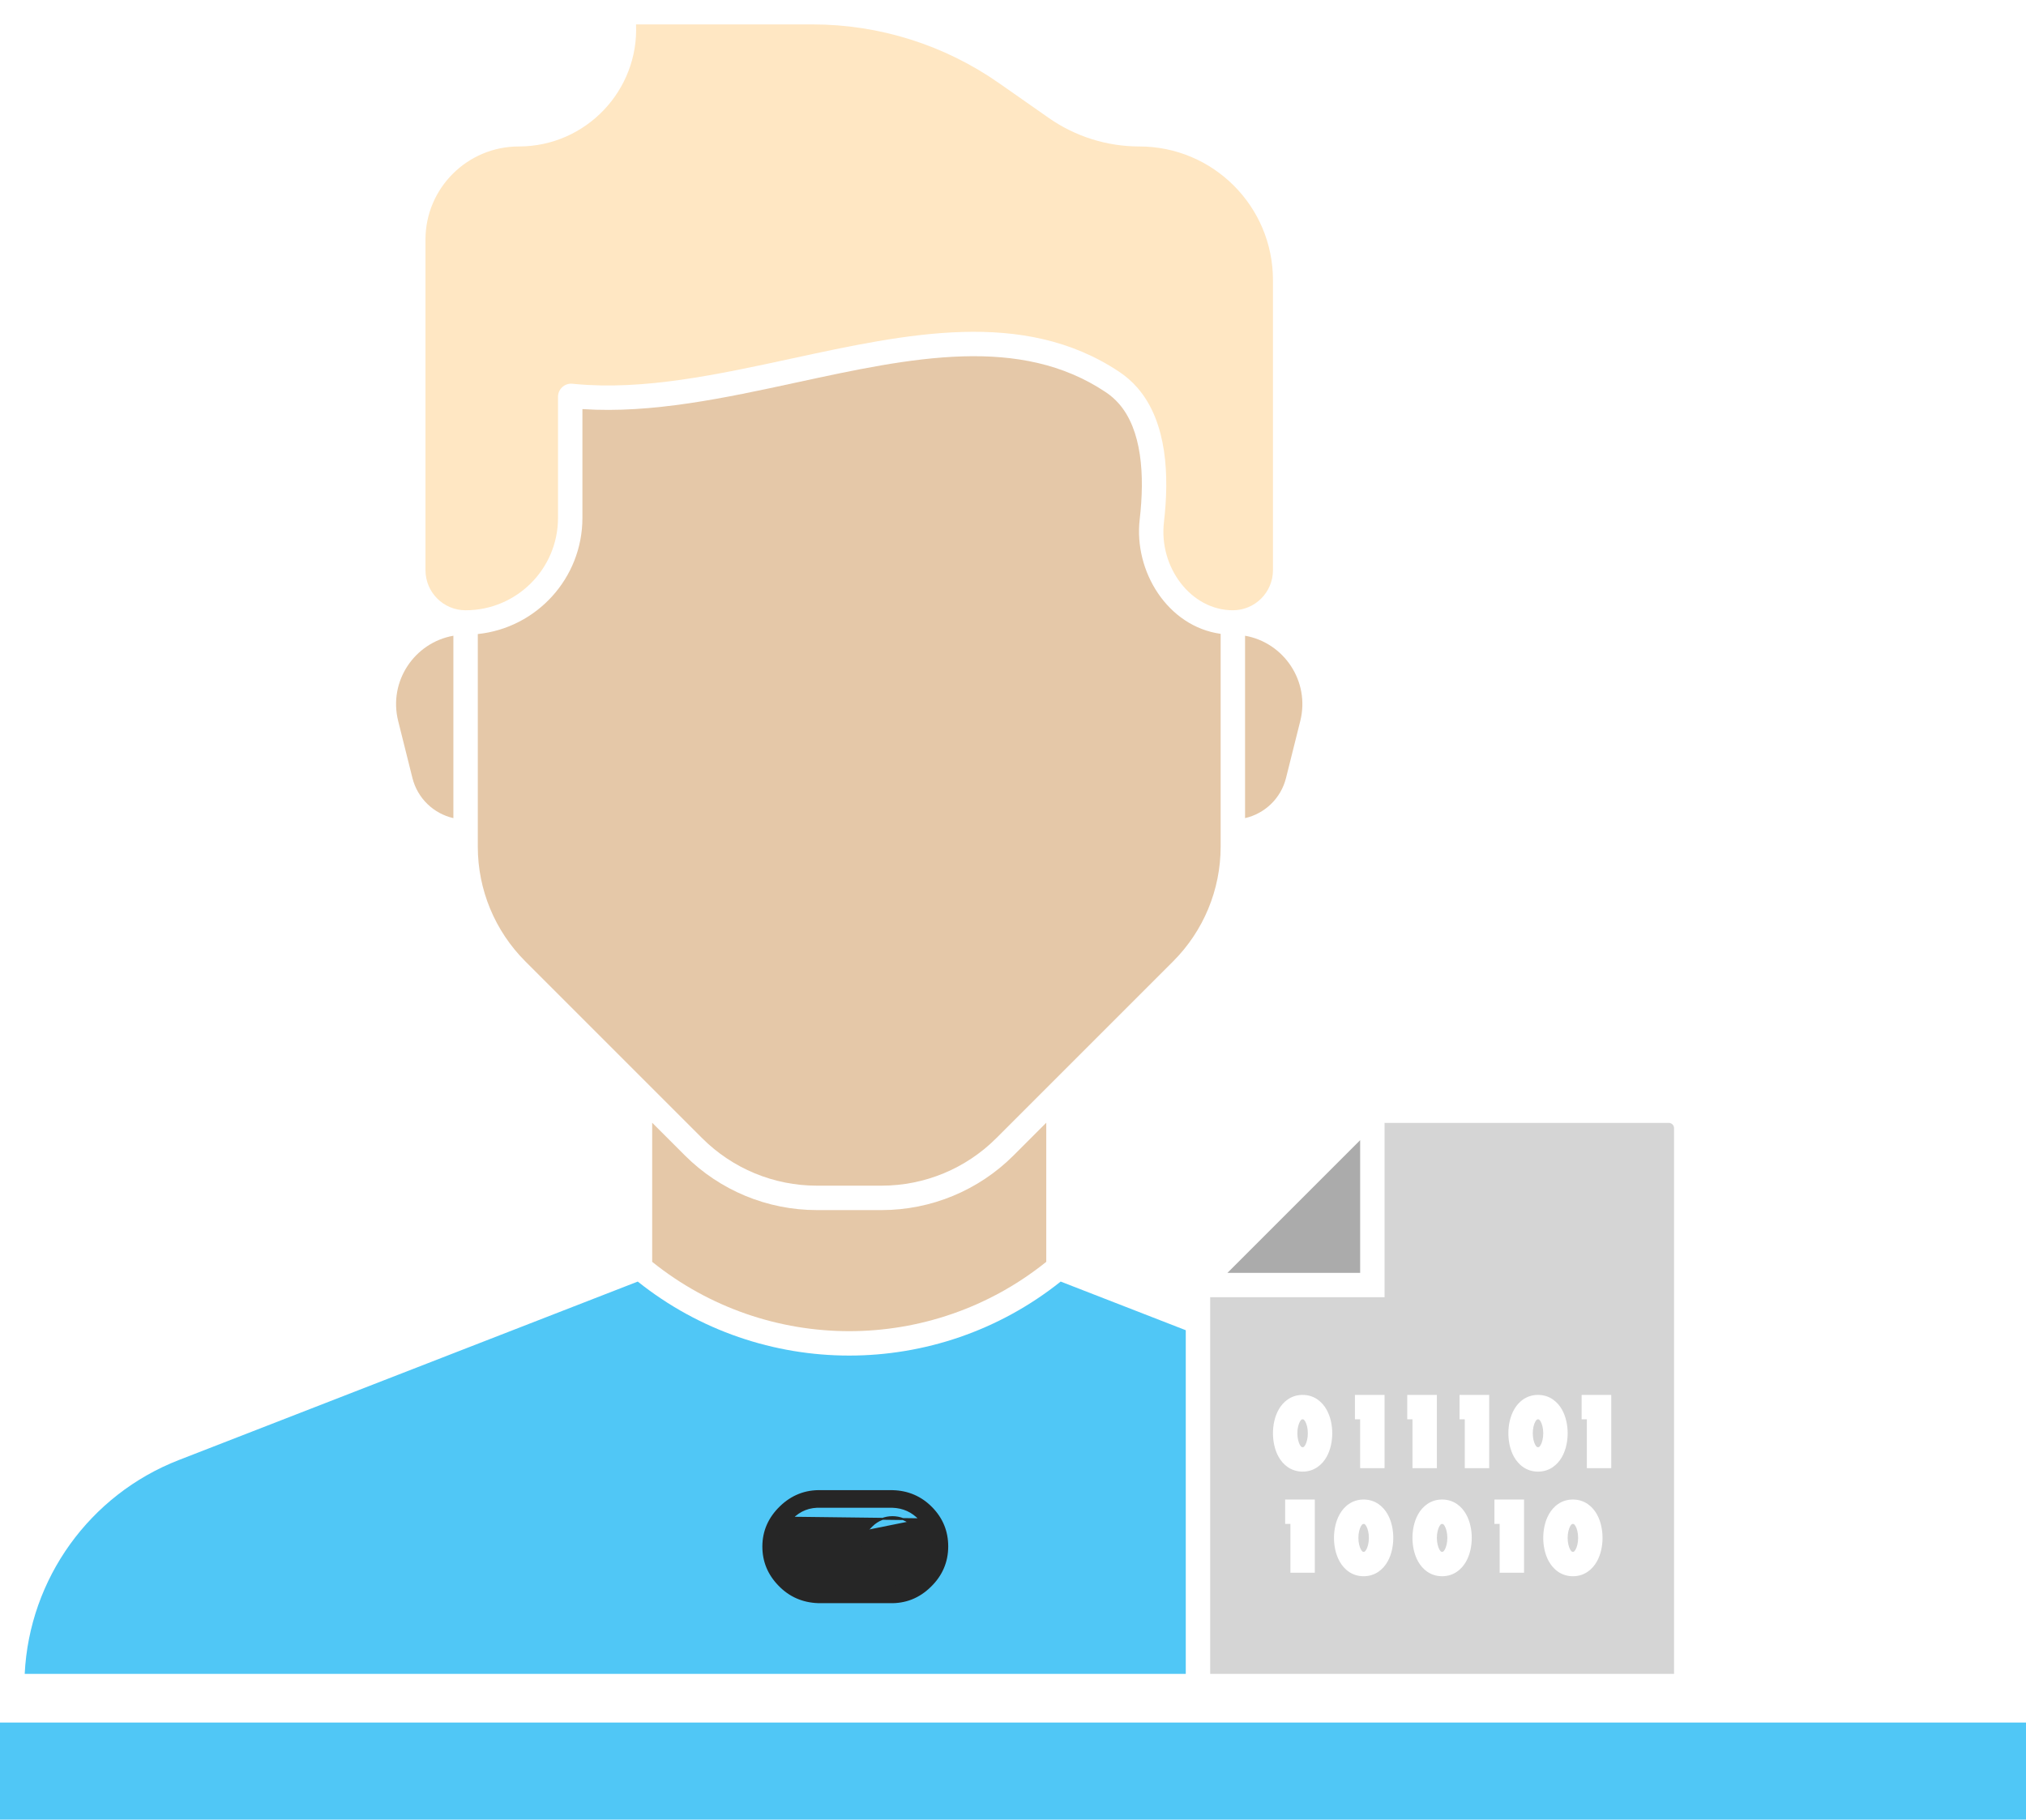
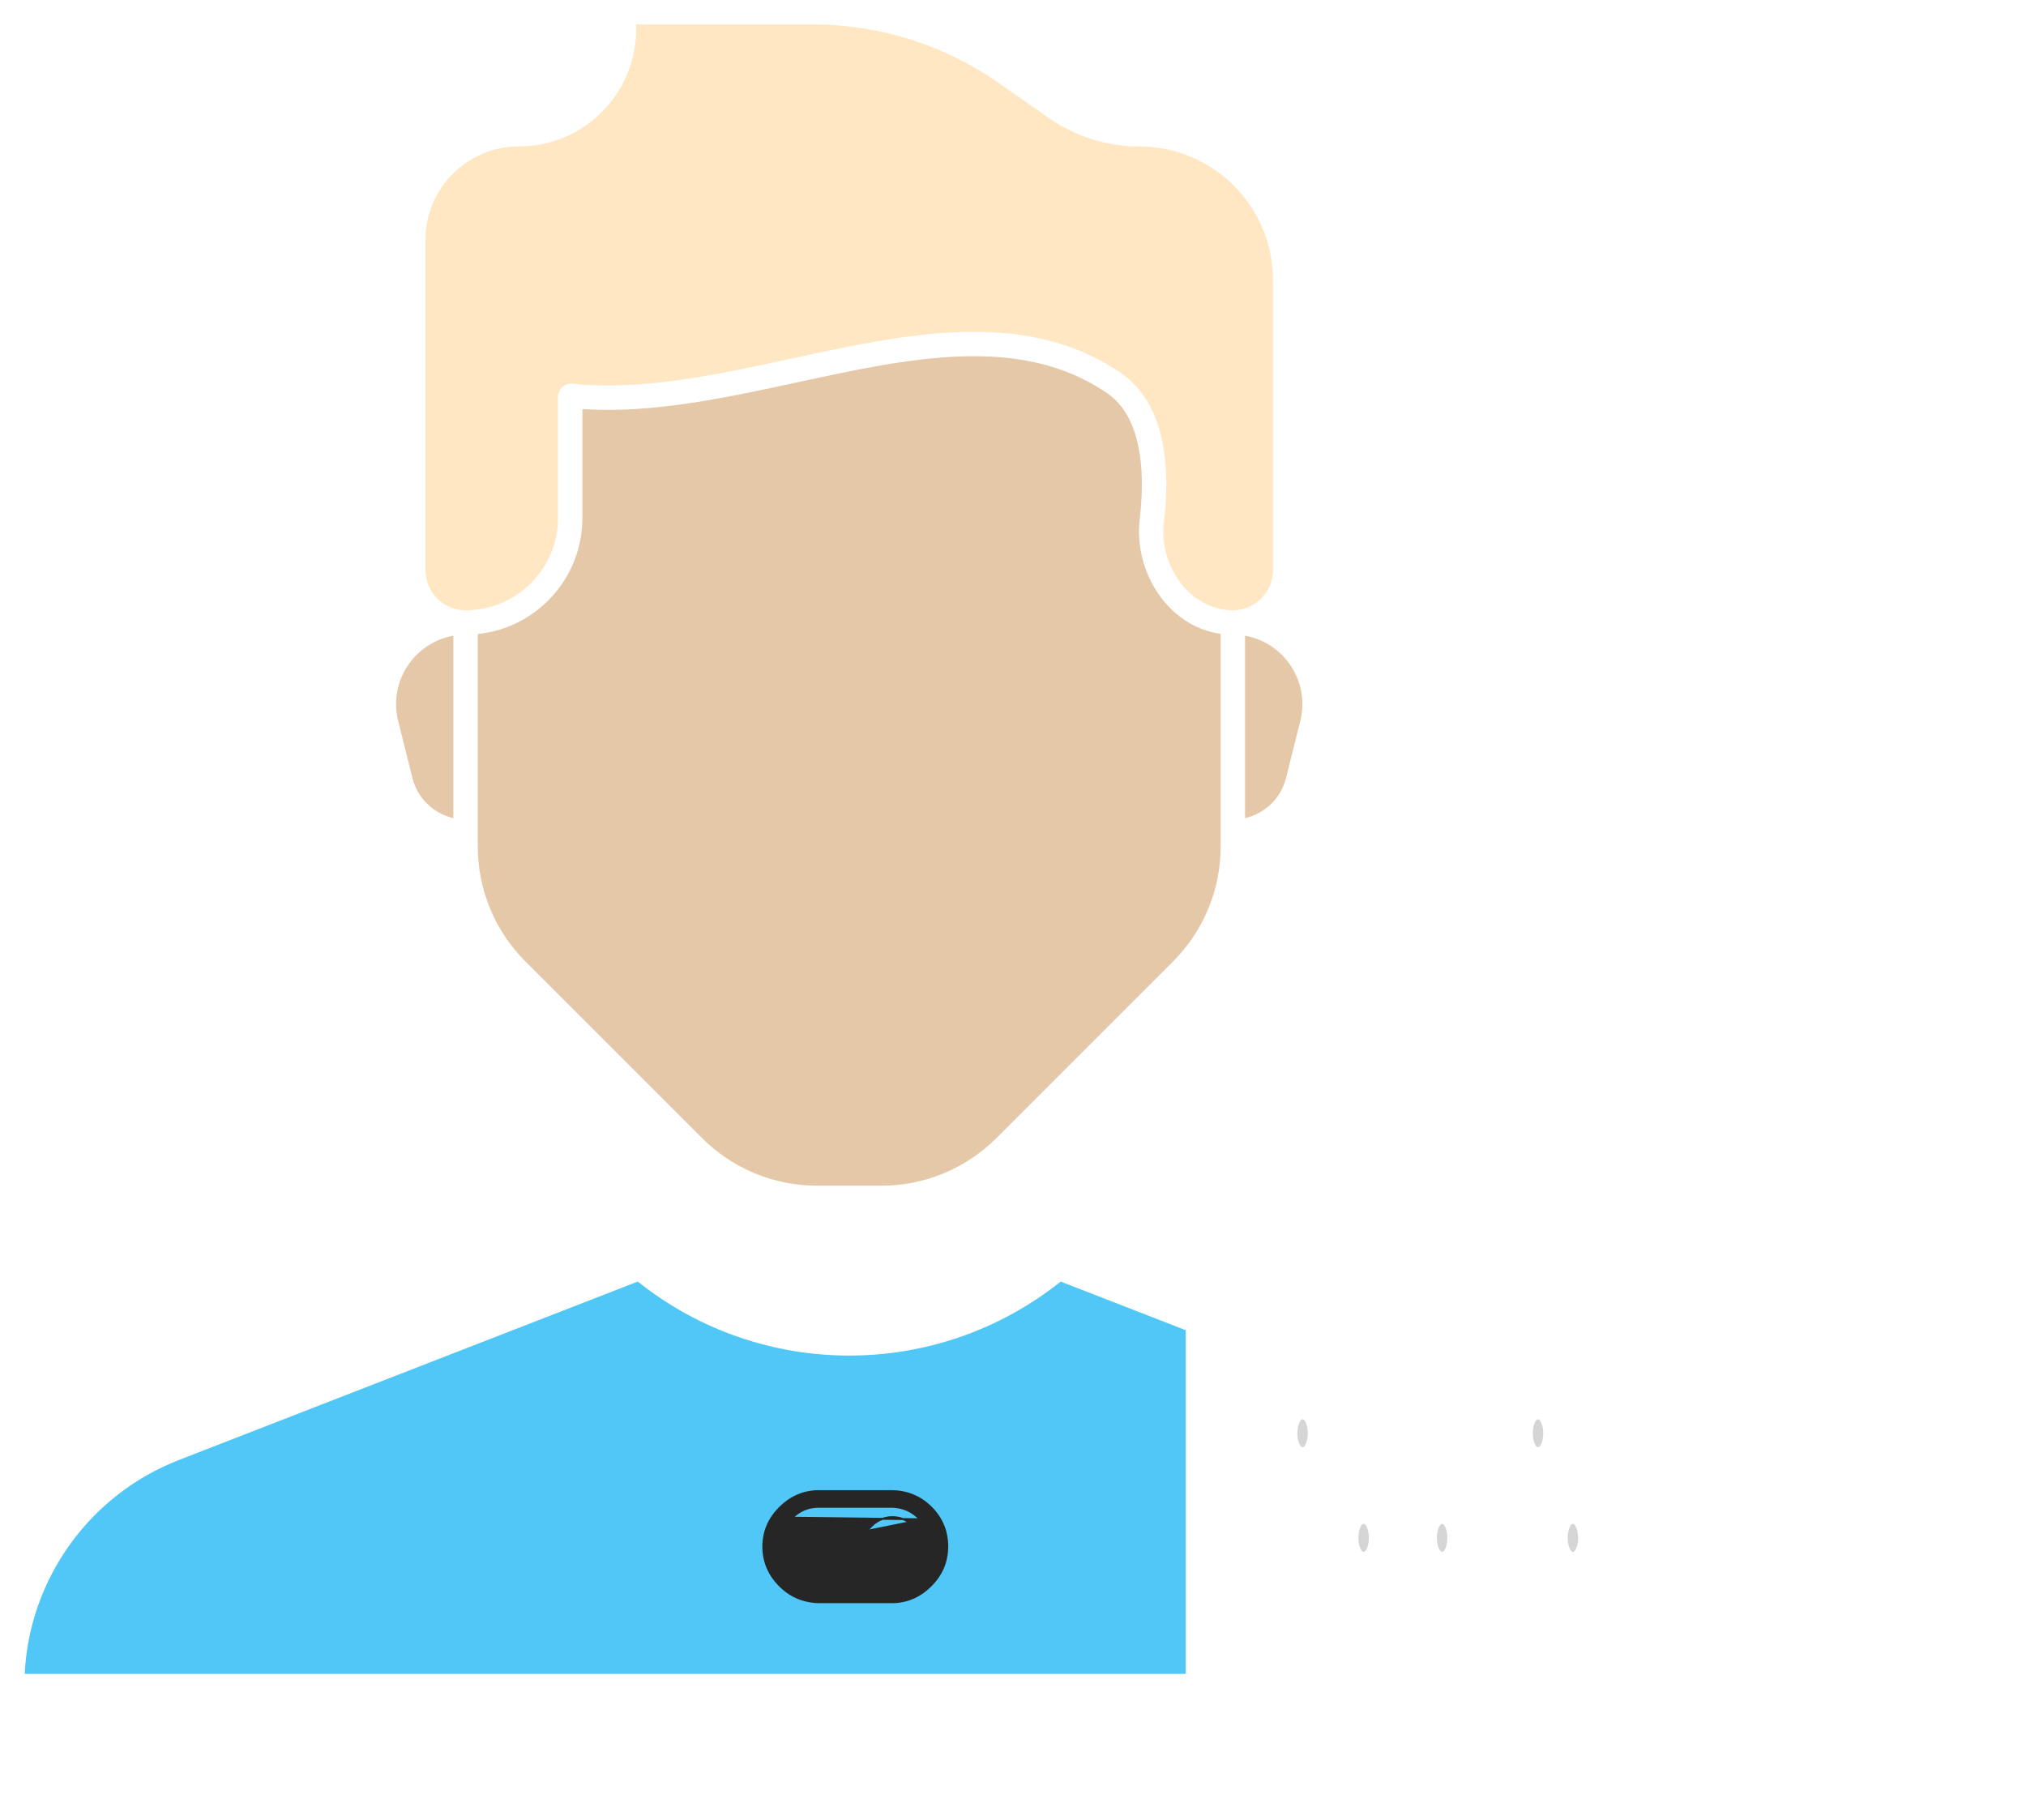
<svg xmlns="http://www.w3.org/2000/svg" width="167" height="150" viewBox="0 0 167 150" fill="none">
-   <rect y="142" width="167" height="8" fill="#50C7F6" />
  <path d="M43.299 79.248C40.792 76.741 39.384 73.341 39.384 69.796V52.268C44.23 51.765 48.008 47.669 48.008 42.69V33.723C53.753 34.105 59.792 32.798 65.595 31.543L65.682 31.524C70.426 30.497 75.016 29.508 79.346 29.378C83.653 29.25 87.621 29.977 91.141 32.326C91.545 32.595 91.912 32.914 92.239 33.289C93.16 34.346 93.703 35.787 93.954 37.472C94.204 39.153 94.153 41.008 93.944 42.813C93.445 47.101 96.246 51.64 100.616 52.251V69.796C100.616 73.341 99.208 76.741 96.701 79.248L82.123 93.826C79.616 96.333 76.216 97.741 72.67 97.741H67.33C63.784 97.741 60.384 96.333 57.877 93.826L43.299 79.248Z" fill="#E5C8A8" />
  <path d="M102.628 67.443V52.407C105.823 52.969 107.999 56.156 107.179 59.437L106.004 64.135C105.585 65.812 104.259 67.071 102.628 67.443Z" fill="#E5C8A8" />
  <path d="M32.821 59.437C32.001 56.156 34.177 52.969 37.372 52.407V67.443C35.741 67.071 34.415 65.812 33.996 64.135L32.821 59.437Z" fill="#E5C8A8" />
-   <path d="M53.758 104.02V92.552L56.454 95.249C59.339 98.133 63.251 99.754 67.33 99.754H72.67C76.749 99.754 80.661 98.133 83.546 95.249L86.242 92.552V104.02C76.759 111.641 63.241 111.641 53.758 104.02Z" fill="#E5C8A8" />
  <path fill-rule="evenodd" clip-rule="evenodd" d="M52.57 105.647C62.761 113.781 77.239 113.781 87.43 105.647L97.741 109.657V137.988H2.036C2.421 130.15 7.377 123.222 14.748 120.356L52.57 105.647Z" fill="#50C7F6" />
-   <path fill-rule="evenodd" clip-rule="evenodd" d="M137.988 137.988H99.754V106.94H114.127V92.567H137.556C137.795 92.567 137.988 92.76 137.988 92.998V137.988ZM105.397 116.2C105.756 115.565 106.407 114.99 107.372 114.99C108.337 114.99 108.988 115.565 109.346 116.2C109.688 116.805 109.815 117.528 109.815 118.152C109.815 118.776 109.688 119.499 109.346 120.104C108.988 120.739 108.337 121.314 107.372 121.314C106.407 121.314 105.756 120.739 105.397 120.104C105.056 119.499 104.928 118.776 104.928 118.152C104.928 117.528 105.056 116.805 105.397 116.2ZM114.127 121.027H112.115V117.002H111.684V114.99H114.127V121.027ZM118.439 121.027H116.427V117.002H115.996V114.99H118.439V121.027ZM122.752 121.027H120.739V117.002H120.308V114.99H122.752V121.027ZM124.802 116.2C125.16 115.565 125.811 114.99 126.776 114.99C127.741 114.99 128.392 115.565 128.751 116.2C129.092 116.805 129.22 117.528 129.22 118.152C129.22 118.776 129.092 119.499 128.751 120.104C128.392 120.739 127.741 121.314 126.776 121.314C125.811 121.314 125.16 120.739 124.802 120.104C124.46 119.499 124.333 118.776 124.333 118.152C124.333 117.528 124.46 116.805 124.802 116.2ZM132.813 121.027H130.801V117.002H130.37V114.99H132.813V121.027ZM108.378 129.651H106.366V125.626H105.934V123.614H108.378V129.651ZM110.428 124.824C110.786 124.189 111.437 123.614 112.402 123.614C113.368 123.614 114.018 124.189 114.377 124.824C114.719 125.429 114.846 126.152 114.846 126.776C114.846 127.4 114.719 128.123 114.377 128.728C114.018 129.363 113.368 129.938 112.402 129.938C111.437 129.938 110.786 129.363 110.428 128.728C110.086 128.123 109.959 127.4 109.959 126.776C109.959 126.152 110.086 125.429 110.428 124.824ZM116.896 124.824C117.255 124.189 117.906 123.614 118.871 123.614C119.836 123.614 120.487 124.189 120.845 124.824C121.187 125.429 121.314 126.152 121.314 126.776C121.314 127.4 121.187 128.123 120.845 128.728C120.487 129.363 119.836 129.938 118.871 129.938C117.906 129.938 117.255 129.363 116.896 128.728C116.555 128.123 116.427 127.4 116.427 126.776C116.427 126.152 116.555 125.429 116.896 124.824ZM125.626 129.651H123.614V125.626H123.183V123.614H125.626V129.651ZM127.677 124.824C128.035 124.189 128.686 123.614 129.651 123.614C130.616 123.614 131.267 124.189 131.625 124.824C131.967 125.429 132.094 126.152 132.094 126.776C132.094 127.4 131.967 128.123 131.625 128.728C131.267 129.363 130.616 129.938 129.651 129.938C128.686 129.938 128.035 129.363 127.677 128.728C127.335 128.123 127.207 127.4 127.207 126.776C127.207 126.152 127.335 125.429 127.677 124.824Z" fill="#D5D5D5" />
-   <path d="M112.115 104.928H101.177L112.115 93.99V104.928Z" fill="#ABABAB" />
  <path d="M126.345 118.152C126.345 117.764 126.43 117.409 126.554 117.189C126.612 117.086 126.663 117.041 126.688 117.024C126.704 117.013 126.725 117.002 126.776 117.002C126.828 117.002 126.848 117.013 126.864 117.024C126.89 117.041 126.94 117.086 126.998 117.189C127.122 117.409 127.207 117.764 127.207 118.152C127.207 118.54 127.122 118.895 126.998 119.115C126.94 119.218 126.89 119.263 126.864 119.28C126.848 119.291 126.828 119.302 126.776 119.302C126.725 119.302 126.704 119.291 126.688 119.28C126.663 119.263 126.612 119.218 126.554 119.115C126.43 118.895 126.345 118.54 126.345 118.152Z" fill="#D5D5D5" />
  <path d="M106.94 118.152C106.94 117.764 107.026 117.409 107.15 117.189C107.208 117.086 107.258 117.041 107.283 117.024C107.3 117.013 107.32 117.002 107.372 117.002C107.423 117.002 107.444 117.013 107.46 117.024C107.485 117.041 107.535 117.086 107.594 117.189C107.718 117.409 107.803 117.764 107.803 118.152C107.803 118.54 107.718 118.895 107.594 119.115C107.535 119.218 107.485 119.263 107.46 119.28C107.444 119.291 107.423 119.302 107.372 119.302C107.32 119.302 107.3 119.291 107.283 119.28C107.258 119.263 107.208 119.218 107.15 119.115C107.026 118.895 106.94 118.54 106.94 118.152Z" fill="#D5D5D5" />
  <path d="M111.971 126.776C111.971 126.388 112.057 126.033 112.181 125.813C112.239 125.71 112.289 125.666 112.314 125.648C112.331 125.637 112.351 125.626 112.402 125.626C112.454 125.626 112.474 125.637 112.491 125.648C112.516 125.666 112.566 125.71 112.624 125.813C112.748 126.033 112.834 126.388 112.834 126.776C112.834 127.164 112.748 127.519 112.624 127.739C112.566 127.842 112.516 127.887 112.491 127.904C112.474 127.915 112.454 127.926 112.402 127.926C112.351 127.926 112.331 127.915 112.314 127.904C112.289 127.887 112.239 127.842 112.181 127.739C112.057 127.519 111.971 127.164 111.971 126.776Z" fill="#D5D5D5" />
  <path d="M118.439 126.776C118.439 126.388 118.525 126.033 118.649 125.813C118.707 125.71 118.757 125.666 118.782 125.648C118.799 125.637 118.819 125.626 118.871 125.626C118.922 125.626 118.943 125.637 118.959 125.648C118.984 125.666 119.034 125.71 119.093 125.813C119.217 126.033 119.302 126.388 119.302 126.776C119.302 127.164 119.217 127.519 119.093 127.739C119.034 127.842 118.984 127.887 118.959 127.904C118.943 127.915 118.922 127.926 118.871 127.926C118.819 127.926 118.799 127.915 118.782 127.904C118.757 127.887 118.707 127.842 118.649 127.739C118.525 127.519 118.439 127.164 118.439 126.776Z" fill="#D5D5D5" />
  <path d="M129.22 126.776C129.22 126.388 129.305 126.033 129.429 125.813C129.487 125.71 129.537 125.666 129.563 125.648C129.579 125.637 129.599 125.626 129.651 125.626C129.703 125.626 129.723 125.637 129.739 125.648C129.764 125.666 129.815 125.71 129.873 125.813C129.997 126.033 130.082 126.388 130.082 126.776C130.082 127.164 129.997 127.519 129.873 127.739C129.815 127.842 129.764 127.887 129.739 127.904C129.723 127.915 129.703 127.926 129.651 127.926C129.599 127.926 129.579 127.915 129.563 127.904C129.537 127.887 129.487 127.842 129.429 127.739C129.305 127.519 129.22 127.164 129.22 126.776Z" fill="#D5D5D5" />
  <path d="M38.378 50.308C36.552 50.308 35.072 48.828 35.072 47.002V19.747C35.072 15.512 38.524 12.074 42.764 12.074C48.31 12.074 52.667 7.432 52.427 2.012H66.977C72.48 2.012 77.851 3.705 82.359 6.861L86.442 9.719C88.632 11.252 91.24 12.074 93.913 12.074C99.996 12.074 104.928 17.006 104.928 23.089V47.002C104.928 48.828 103.448 50.308 101.622 50.308C98.176 50.308 95.51 46.765 95.942 43.046C96.164 41.136 96.23 39.091 95.944 37.175C95.659 35.263 95.014 33.411 93.757 31.967C93.308 31.453 92.805 31.017 92.258 30.652C88.281 27.999 83.858 27.23 79.286 27.367C74.754 27.502 69.995 28.532 65.309 29.546L65.256 29.557C59.097 30.89 53.065 32.186 47.432 31.658L47.177 31.634C46.544 31.575 45.996 32.074 45.996 32.71V42.69C45.996 46.897 42.585 50.308 38.378 50.308Z" fill="#FFE7C3" />
  <path d="M64.184 127.583C64.215 128.487 64.557 129.255 65.196 129.903C65.834 130.551 66.597 130.867 67.5 130.867L73.376 130.867C74.326 130.882 75.12 130.551 75.789 129.903C76.459 129.255 76.786 128.487 76.801 127.568C76.817 126.664 76.521 125.865 75.883 125.188L75.825 125.242C75.825 125.242 75.825 125.242 75.825 125.242M64.184 127.583L64.264 127.582C64.264 127.581 64.264 127.581 64.264 127.581M64.184 127.583C64.168 126.634 64.495 125.821 65.196 125.112L75.825 125.242M64.184 127.583L64.264 127.58C64.264 127.58 64.264 127.581 64.264 127.581M64.264 127.581C64.294 128.464 64.628 129.213 65.253 129.847L65.253 129.847C65.876 130.479 66.618 130.787 67.5 130.787L73.376 130.787H73.377V130.787C74.305 130.802 75.079 130.479 75.734 129.845C76.388 129.212 76.706 128.464 76.721 127.566L76.721 127.566C76.737 126.683 76.448 125.905 75.825 125.242M64.264 127.581C64.248 126.654 64.567 125.862 65.252 125.169L65.252 125.169L65.253 125.168C65.922 124.477 66.724 124.169 67.683 124.213L67.683 124.213H67.687L73.561 124.213C74.458 124.243 75.201 124.58 75.825 125.242M76.78 124.303L76.78 124.303C75.909 123.414 74.83 122.954 73.58 122.923L73.58 122.923L73.578 122.923L67.704 122.923C66.405 122.878 65.279 123.323 64.346 124.226C63.397 125.144 62.92 126.234 62.92 127.492C62.92 128.719 63.365 129.778 64.235 130.666C65.107 131.571 66.185 132.031 67.434 132.077L67.434 132.077H67.437L73.312 132.077C74.61 132.122 75.736 131.677 76.67 130.759C77.604 129.855 78.08 128.75 78.08 127.477C78.08 126.251 77.651 125.192 76.78 124.303ZM71.778 129.288C72.677 130.171 74.105 130.211 75.052 129.38L75.156 129.289C76.212 128.362 76.255 126.733 75.249 125.751C74.312 124.837 72.815 124.838 71.879 125.754L71.781 125.85C70.818 126.793 70.816 128.343 71.778 129.288Z" fill="#262626" stroke="#262626" stroke-width="0.16" />
</svg>